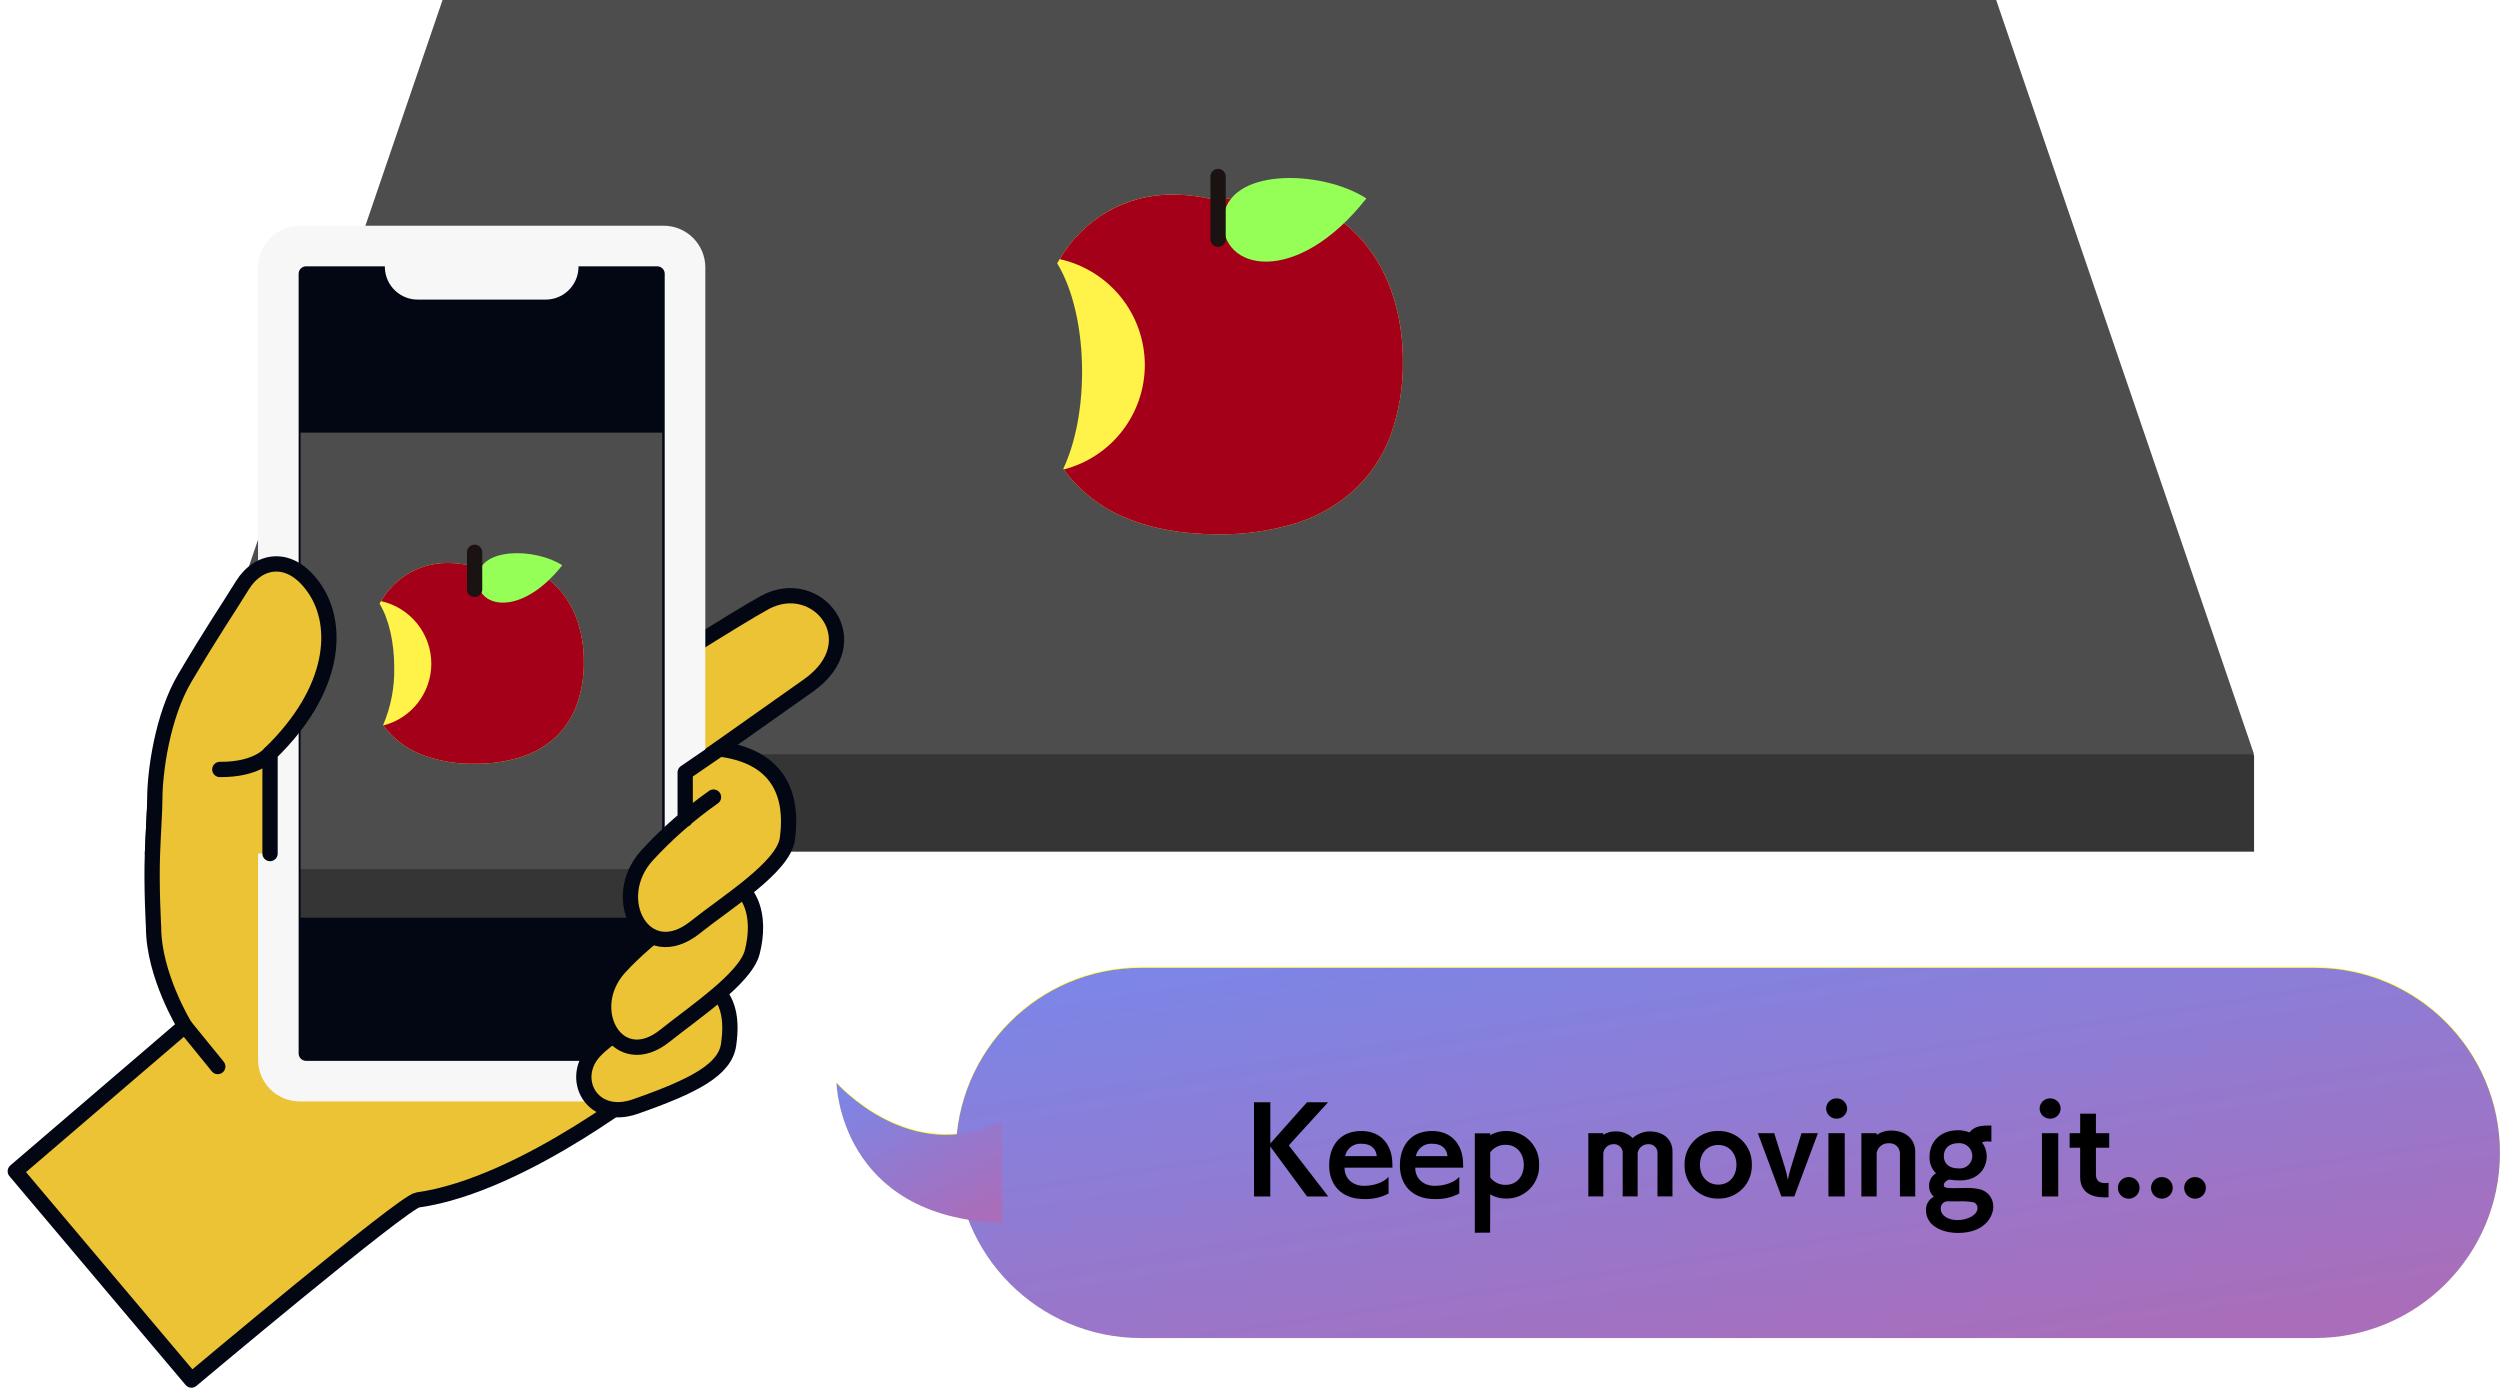
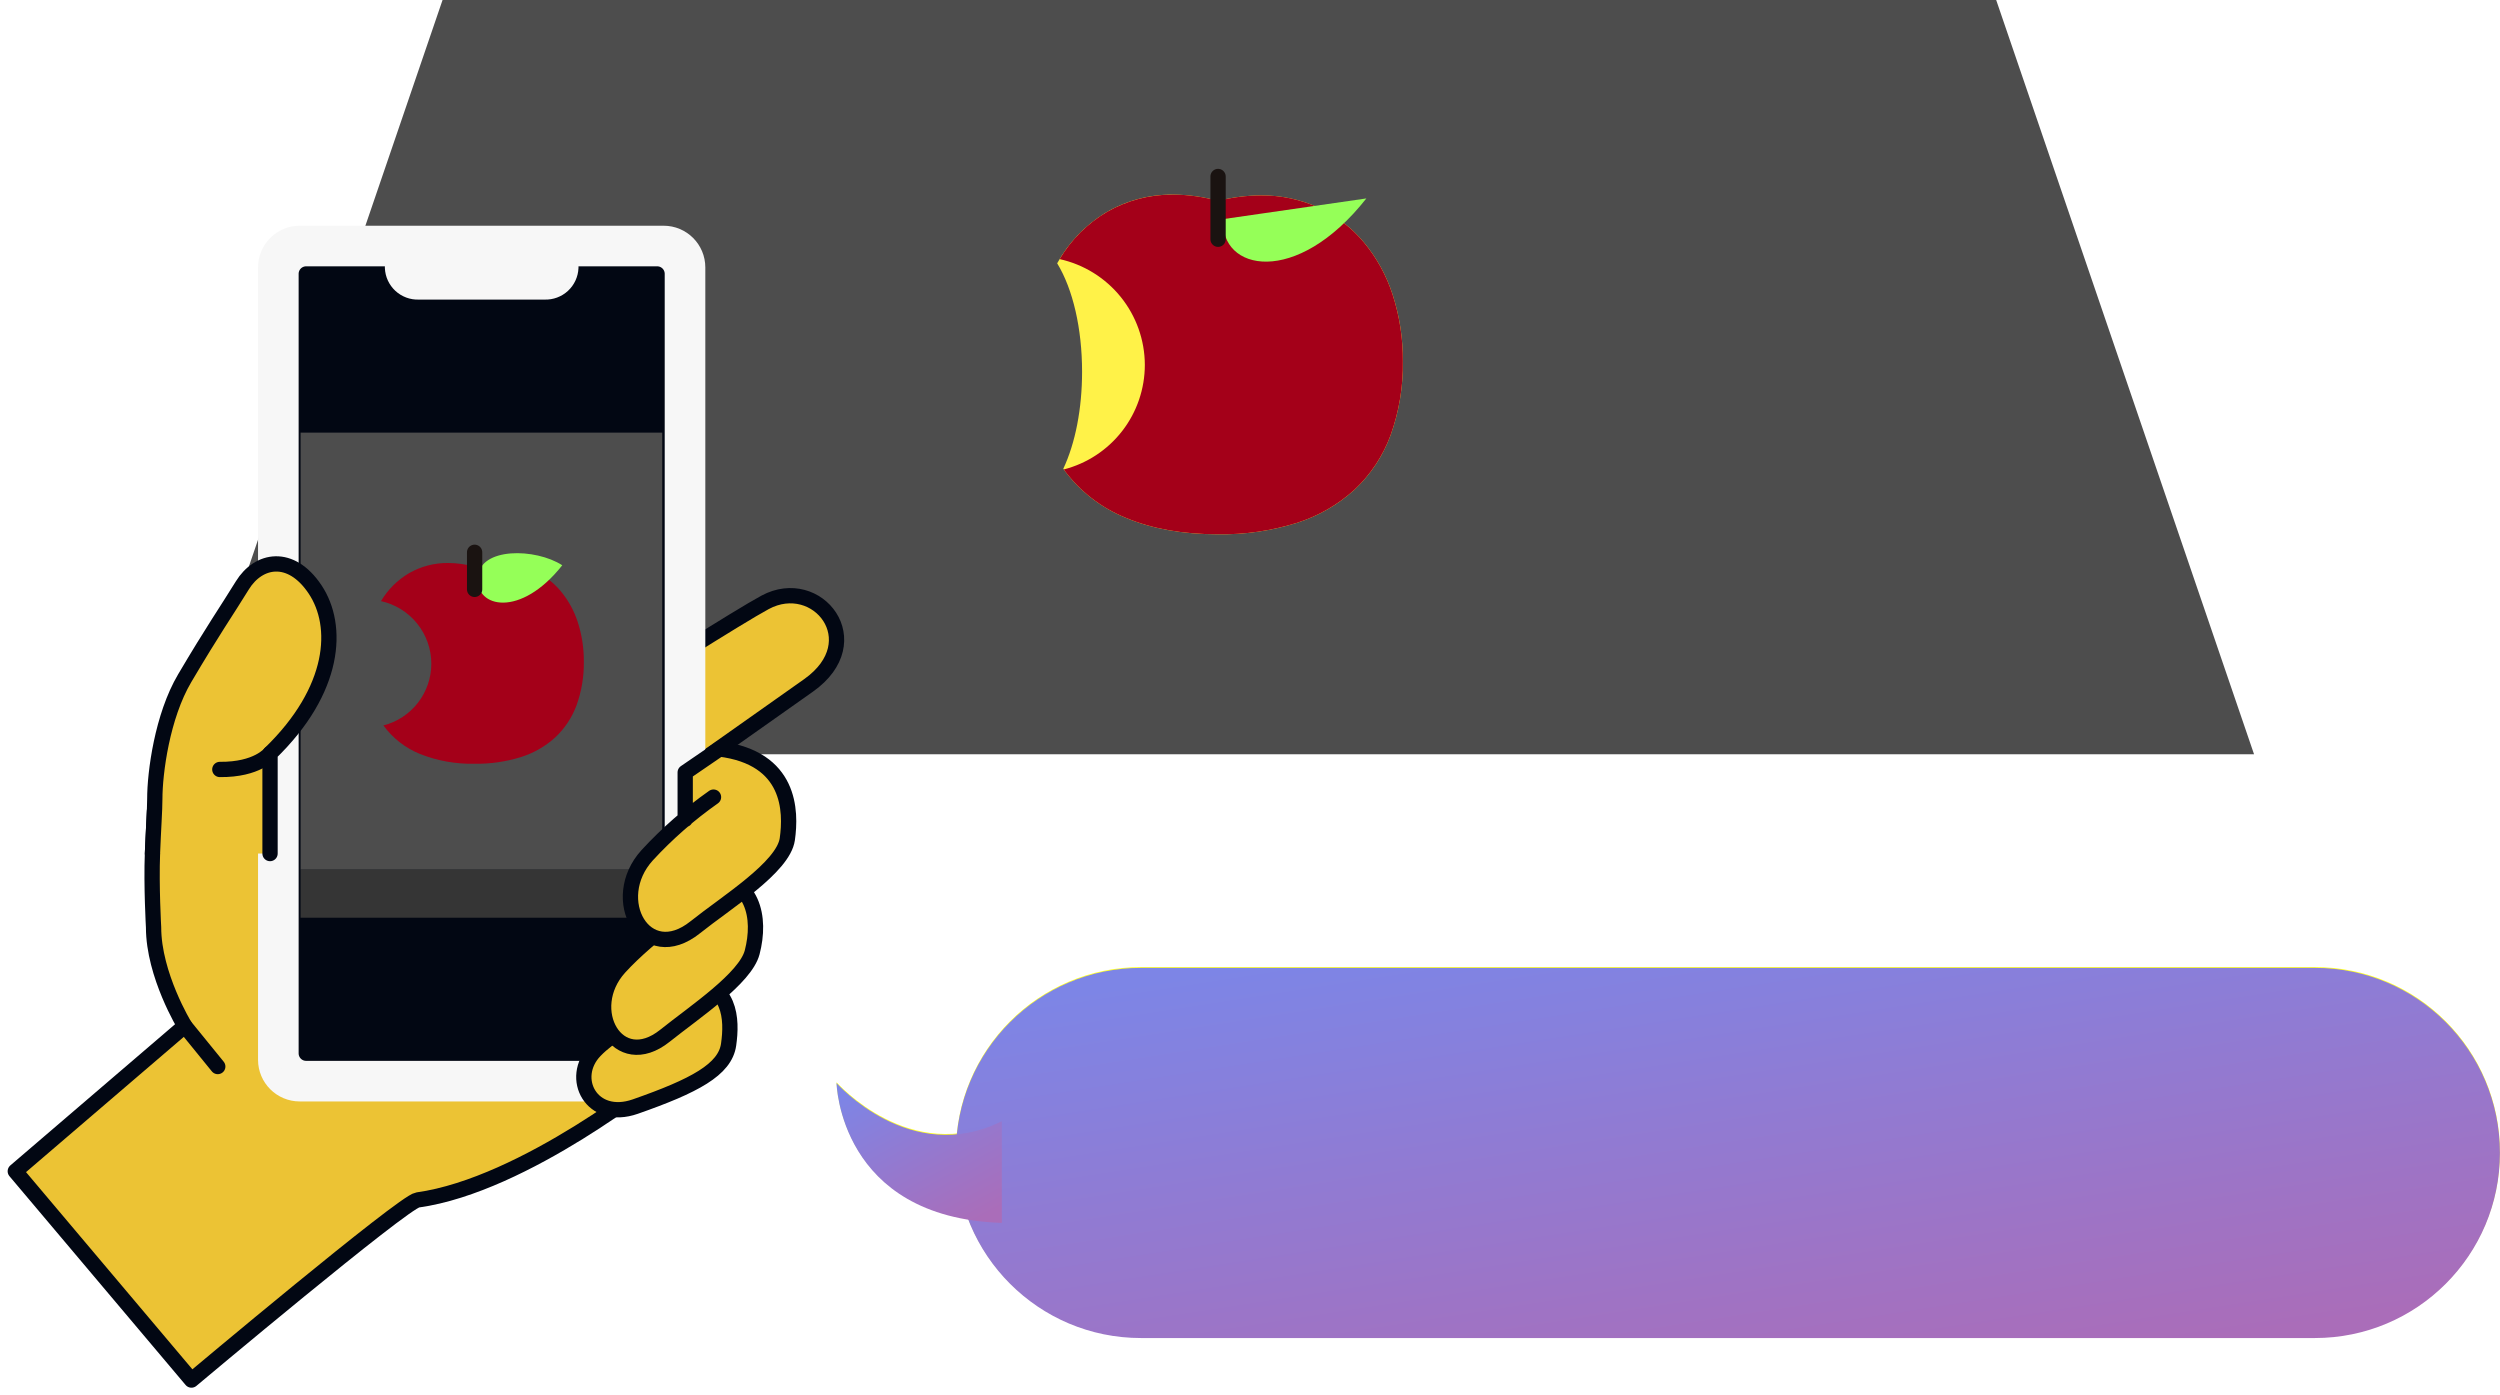
<svg xmlns="http://www.w3.org/2000/svg" width="301" height="168" viewBox="0 0 301 168" fill="none">
  <g clip-path="url(#clip0_21_8686)">
-     <path d="M271.389 102.544L22.237 102.544V90.9L34.685 81.632L256.667 81.632L271.389 90.9V102.544Z" fill="#353535" />
    <path d="M53.284 0H240.34L271.387 90.813H22.237L53.284 0Z" fill="#4D4D4D" />
    <path d="M23.051 166.159C23.051 166.159 48.581 144.713 50.282 144.475C63.228 142.673 79.407 129.549 79.407 129.549L82.499 92.999C82.499 92.999 91.219 86.871 97.362 82.513C104.833 77.211 98.387 69.147 92.121 72.522C85.854 75.896 45.105 102.29 45.105 102.29L18.599 97.625L18.357 102.756C18.206 106.687 18.49 111.652 18.49 111.652C18.49 117.391 22.248 123.526 22.248 123.526L1.841 141.018L23.051 166.159Z" fill="#ECC334" />
    <path d="M23.051 166.159C23.051 166.159 48.581 144.713 50.282 144.475C63.228 142.673 79.407 129.549 79.407 129.549L82.499 92.999C82.499 92.999 91.219 86.871 97.362 82.513C104.833 77.211 98.387 69.147 92.121 72.522C85.854 75.896 45.105 102.29 45.105 102.29L18.599 97.625L18.357 102.756C18.206 106.687 18.49 111.652 18.49 111.652C18.49 117.391 22.248 123.526 22.248 123.526L1.841 141.018L23.051 166.159Z" stroke="#020713" stroke-width="1.841" stroke-linecap="round" stroke-linejoin="round" />
    <path d="M22.248 123.527L26.219 128.411" stroke="#020713" stroke-width="1.841" stroke-linecap="round" stroke-linejoin="round" />
    <path d="M79.9 28.443H36.087C34.013 28.443 32.333 30.124 32.333 32.197V127.595C32.333 129.669 34.013 131.349 36.087 131.349H79.9C81.974 131.349 83.655 129.669 83.655 127.595V32.197C83.655 30.124 81.974 28.443 79.9 28.443Z" fill="#F7F7F7" />
    <path d="M79.9 28.443H36.087C34.013 28.443 32.333 30.124 32.333 32.197V127.595C32.333 129.669 34.013 131.349 36.087 131.349H79.9C81.974 131.349 83.655 129.669 83.655 127.595V32.197C83.655 30.124 81.974 28.443 79.9 28.443Z" stroke="#F7F7F7" stroke-width="2.531" stroke-linecap="round" stroke-linejoin="round" />
    <path d="M36.857 30.8H79.13C79.705 30.8 80.256 31.029 80.662 31.435C81.069 31.841 81.297 32.393 81.297 32.968V126.825C81.297 127.4 81.069 127.951 80.663 128.358C80.256 128.764 79.705 128.992 79.13 128.992H36.857C36.282 128.992 35.731 128.764 35.325 128.358C34.919 127.951 34.69 127.4 34.69 126.825V32.967C34.69 32.392 34.919 31.841 35.325 31.435C35.731 31.029 36.282 30.8 36.857 30.8Z" fill="#020713" />
    <path d="M36.857 30.8H79.13C79.705 30.8 80.256 31.029 80.662 31.435C81.069 31.841 81.297 32.393 81.297 32.968V126.825C81.297 127.4 81.069 127.951 80.663 128.358C80.256 128.764 79.705 128.992 79.13 128.992H36.857C36.282 128.992 35.731 128.764 35.325 128.358C34.919 127.951 34.69 127.4 34.69 126.825V32.967C34.69 32.392 34.919 31.841 35.325 31.435C35.731 31.029 36.282 30.8 36.857 30.8Z" stroke="#F7F7F7" stroke-width="2.531" stroke-linecap="round" stroke-linejoin="round" />
    <path d="M79.734 52.088H36.19V104.711H79.734V52.088Z" fill="#4D4D4D" />
    <path d="M79.734 104.71H36.19V110.493H79.734V104.71Z" fill="#353535" />
    <path d="M68.384 30.936V32.228C68.354 32.937 68.046 33.606 67.526 34.089C67.006 34.571 66.316 34.829 65.607 34.806H50.38C49.671 34.829 48.981 34.571 48.461 34.089C47.941 33.606 47.633 32.937 47.604 32.228V30.936" fill="#F7F7F7" />
    <path d="M68.384 30.936V32.228C68.354 32.937 68.046 33.606 67.526 34.089C67.006 34.571 66.316 34.829 65.607 34.806H50.38C49.671 34.829 48.981 34.571 48.461 34.089C47.941 33.606 47.633 32.937 47.604 32.228V30.936" stroke="#F7F7F7" stroke-width="2.531" stroke-linecap="round" stroke-linejoin="round" />
    <path d="M32.512 102.768V90.721C40.442 83.042 40.861 75.35 37.939 70.969C35.017 66.589 31.124 67.318 29.176 70.482C27.228 73.647 25.706 75.786 22.239 81.654C19.524 86.25 18.637 93.032 18.637 96.198C18.637 97.525 18.465 99.921 18.356 102.759" fill="#ECC334" />
    <path d="M32.512 102.768V90.721C40.442 83.042 40.861 75.35 37.939 70.969C35.017 66.589 31.124 67.318 29.176 70.482C27.228 73.647 25.706 75.786 22.239 81.654C19.524 86.25 18.637 93.032 18.637 96.198C18.637 97.525 18.465 99.921 18.356 102.759" stroke="#020713" stroke-width="1.841" stroke-linecap="round" stroke-linejoin="round" />
    <path d="M32.512 90.721C32.512 90.721 30.993 92.688 26.467 92.643" stroke="#020713" stroke-width="1.841" stroke-linecap="round" stroke-linejoin="round" />
    <path d="M82.269 120.608C82.269 120.608 75.15 122.878 71.652 126.49C68.46 129.788 71.222 135.079 76.494 133.231C83.619 130.735 87.295 128.784 87.724 125.771C88.152 122.758 88.078 118.384 82.569 117.766L80.257 119.317V122.354" fill="#ECC334" />
    <path d="M82.269 120.608C82.269 120.608 75.15 122.878 71.652 126.49C68.46 129.788 71.222 135.079 76.494 133.231C83.619 130.735 87.295 128.784 87.724 125.771C88.152 122.758 88.078 118.384 82.569 117.766L80.257 119.317V122.354" stroke="#020713" stroke-width="1.841" stroke-linecap="round" stroke-linejoin="round" />
    <path d="M84.629 108.117C84.629 108.117 78.175 112.538 74.587 116.485C70.022 121.507 74.356 129.267 80.063 124.701C83.628 121.848 89.75 117.784 90.562 114.659C91.642 110.501 90.792 105.758 84.947 105.102L82.496 106.746V109.968" fill="#ECC334" />
    <path d="M84.629 108.117C84.629 108.117 78.175 112.538 74.587 116.485C70.022 121.507 74.356 129.267 80.063 124.701C83.628 121.848 89.75 117.784 90.562 114.659C91.642 110.501 90.792 105.758 84.947 105.102L82.496 106.746V109.968" stroke="#020713" stroke-width="1.841" stroke-linecap="round" stroke-linejoin="round" />
    <path d="M85.906 95.972C83.003 98.014 80.325 100.361 77.919 102.971C73.099 108.274 77.678 116.469 83.703 111.648C87.468 108.637 94.309 104.417 94.791 101.043C95.272 97.669 95.217 91.251 86.624 90.177L82.498 93V98.66" fill="#ECC334" />
    <path d="M85.906 95.972C83.003 98.014 80.325 100.361 77.919 102.971C73.099 108.274 77.678 116.469 83.703 111.648C87.468 108.637 94.309 104.417 94.791 101.043C95.272 97.669 95.217 91.251 86.624 90.177L82.498 93V98.66" stroke="#020713" stroke-width="1.841" stroke-linecap="round" stroke-linejoin="round" />
-     <path d="M57.143 91.957C54.886 92.006 52.642 91.603 50.544 90.77C48.776 90.048 47.246 88.844 46.129 87.295C47.06 85.115 47.516 82.762 47.466 80.392C47.466 77.335 46.821 74.522 45.694 72.675C46.502 71.21 47.676 69.979 49.1 69.101C50.565 68.221 52.245 67.765 53.954 67.784C55.032 67.792 56.105 67.942 57.143 68.232C58.138 67.979 59.16 67.847 60.187 67.842C61.613 67.829 63.024 68.13 64.321 68.722C65.551 69.296 66.639 70.132 67.509 71.173C68.426 72.276 69.124 73.544 69.564 74.909C70.058 76.439 70.304 78.038 70.291 79.645C70.32 81.442 70.022 83.23 69.412 84.921C68.869 86.389 67.992 87.711 66.851 88.782C65.663 89.862 64.254 90.67 62.723 91.151C60.917 91.712 59.034 91.984 57.143 91.957Z" fill="#FFF248" />
    <path d="M57.145 91.957C54.898 92.006 52.664 91.607 50.574 90.782C48.812 90.069 47.285 88.879 46.163 87.344C47.816 86.919 49.279 85.956 50.324 84.606C51.368 83.257 51.934 81.599 51.932 79.893C51.925 78.138 51.322 76.437 50.22 75.071C49.118 73.704 47.584 72.754 45.87 72.375C46.693 70.99 47.851 69.835 49.239 69.016C50.672 68.192 52.3 67.766 53.954 67.784C55.033 67.791 56.106 67.942 57.145 68.232C58.14 67.979 59.161 67.847 60.188 67.842C61.614 67.829 63.025 68.13 64.322 68.722C65.552 69.296 66.641 70.132 67.511 71.173C68.429 72.276 69.126 73.544 69.566 74.909C70.06 76.439 70.306 78.038 70.293 79.645C70.322 81.442 70.024 83.23 69.414 84.921C68.871 86.389 67.994 87.711 66.853 88.782C65.665 89.862 64.256 90.67 62.725 91.151C60.919 91.712 59.036 91.984 57.145 91.957Z" fill="#A40019" />
    <path d="M57.514 69.528C57.257 73.219 62.699 74.401 67.695 68.058C64.493 65.986 57.771 65.837 57.514 69.528Z" fill="#95FF58" />
    <path d="M57.143 66.495V70.961" stroke="#1A1311" stroke-width="1.841" stroke-linecap="round" />
    <path d="M278.708 116.436H137.371C125.065 116.436 115.089 126.412 115.089 138.719V138.719C115.089 151.025 125.065 161.001 137.371 161.001H278.708C291.014 161.001 300.99 151.025 300.99 138.719V138.719C300.99 126.412 291.014 116.436 278.708 116.436Z" fill="#FFFF25" />
    <path d="M160.847 143.651V141.983H156.843V138.577H160.153V136.896H153.306C153.645 136.219 153.948 135.524 154.214 134.815H161.047V133.106H154.776C154.936 132.572 155.056 132.052 155.163 131.571L153.334 131.344C153.214 131.932 153.067 132.519 152.894 133.106H148.902V134.815H152.278C151.413 136.941 150.049 138.827 148.301 140.315L149.621 141.783C150.678 140.848 151.599 139.77 152.357 138.58H155.04V141.983H150.263V143.651H160.847ZM173.473 143.945V137.018H166.746C167.177 136.4 167.565 135.754 167.907 135.083H174.367V133.348H168.655C168.852 132.823 169.021 132.289 169.161 131.746L167.359 131.373C167.186 132.042 166.976 132.701 166.732 133.348H162.248V135.083H165.919C164.906 136.825 163.457 138.274 161.714 139.287L162.622 141.049C163.448 140.505 164.217 139.879 164.918 139.18V143.945H166.759V143.104H171.62V143.945L173.473 143.945ZM171.62 141.423H166.759V138.713H171.62V141.423ZM178.411 143.318C178.176 142.091 178.068 140.843 178.089 139.594C178.107 137.144 178.348 134.7 178.81 132.293L176.848 132.067C176.45 134.588 176.232 137.135 176.196 139.688C176.188 140.956 176.277 142.223 176.462 143.478L178.411 143.318ZM187.34 140.675C186.212 140.919 185.063 141.049 183.909 141.062C182.253 141.062 181.374 140.715 181.374 140.075C181.394 139.782 181.512 139.505 181.707 139.287L180.026 138.873C179.752 139.275 179.599 139.748 179.585 140.234C179.585 141.516 180.773 142.463 182.068 142.703C182.813 142.828 183.567 142.886 184.323 142.877C185.329 142.88 186.334 142.8 187.327 142.639L187.34 140.675ZM186.779 133.348C185.758 133.201 184.728 133.13 183.696 133.134C182.497 133.137 181.298 133.204 180.106 133.335L180.119 135.123C181.201 134.951 182.295 134.871 183.389 134.883C184.513 134.866 185.635 134.96 186.739 135.163L186.779 133.348ZM191.704 143.933C193.003 143.769 194.229 143.24 195.241 142.408C195.55 142.463 195.862 142.489 196.176 142.488C199.351 142.488 201.034 140.22 201.034 137.524C201.084 136.39 200.685 135.283 199.922 134.443C199.16 133.603 198.096 133.098 196.963 133.039L196.923 131.704L195.068 131.744L195.148 133.171C194.236 133.394 193.388 133.827 192.674 134.437C191.96 135.046 191.4 135.815 191.037 136.681C191.077 135.587 191.251 134.039 191.437 132.677L189.542 132.597C189.435 133.932 189.302 135.961 189.302 138.083C189.302 139.19 189.342 140.312 189.435 141.393L191.037 141.233C191.025 140.459 191.156 139.689 191.424 138.964C192.212 136.788 193.546 135.186 195.201 134.679C195.215 135.347 195.228 136.001 195.228 136.588C195.228 138.376 195.136 139.444 194.521 140.405C193.851 140.038 193.312 139.475 192.975 138.79L191.931 140.153C192.289 140.72 192.751 141.214 193.293 141.608C192.469 142.072 191.553 142.345 190.61 142.408L191.704 143.933ZM197.016 134.564C197.55 134.671 199.218 135.191 199.218 137.54C199.218 139.155 198.177 140.81 196.415 140.81C196.909 139.809 197.056 138.848 197.056 136.659C197.056 136.015 197.043 135.31 197.016 134.562L197.016 134.564ZM205.263 143.345C209.707 143.224 212.683 141.983 212.683 138.9C212.683 136.364 210.843 135.55 208.599 135.55C207.185 135.55 205.823 135.79 202.662 136.364L203.183 138.033C206.733 137.245 207.36 137.112 208.43 137.112C209.564 137.112 210.899 137.434 210.899 138.834C210.899 140.515 209.242 141.69 204.519 141.703L205.263 143.345ZM225.712 142.45C223.776 140.942 220.093 138.86 218.745 137.912C218.504 137.739 218.384 137.605 218.384 137.459C218.384 137.125 219.252 136.604 221.254 135.443C222.615 134.656 224.163 133.786 225.378 132.988L223.83 131.466C222.683 132.357 221.489 133.186 220.253 133.948C218.918 134.803 217.65 135.563 216.93 136.112C216.72 136.257 216.549 136.45 216.431 136.676C216.312 136.901 216.25 137.152 216.249 137.406C216.257 137.687 216.33 137.961 216.462 138.209C216.594 138.456 216.781 138.67 217.01 138.833C218.436 139.914 222.121 142.143 223.963 143.891L225.712 142.45ZM231.718 143.865C238.831 143.743 239.259 139.141 239.259 137.085C239.259 134.789 238.685 132.08 235.895 132.08C234.641 132.08 233.079 132.721 231.983 135.55C232.106 134.322 232.315 133.105 232.611 131.906L230.715 131.814C230.388 133.948 230.205 136.102 230.168 138.261C230.168 138.861 230.181 139.449 230.235 139.983L231.997 140.129C232.063 137.593 234.065 133.67 235.774 133.67C236.962 133.67 237.335 135.271 237.335 136.98C237.335 141.144 234.519 142.105 230.662 142.105L231.718 143.865ZM253.633 137.672C253.633 137.331 253.499 137.004 253.259 136.761C253.019 136.519 252.693 136.381 252.352 136.378C252.01 136.381 251.684 136.519 251.444 136.761C251.204 137.004 251.07 137.331 251.07 137.672C251.076 138.009 251.213 138.33 251.452 138.567C251.692 138.804 252.015 138.938 252.352 138.94C252.689 138.938 253.011 138.804 253.251 138.567C253.49 138.33 253.628 138.009 253.633 137.672ZM249.175 137.672C249.175 137.331 249.04 137.004 248.8 136.762C248.56 136.52 248.235 136.383 247.894 136.379C247.553 136.383 247.227 136.52 246.987 136.763C246.747 137.005 246.612 137.333 246.613 137.674C246.618 138.011 246.755 138.332 246.995 138.569C247.234 138.806 247.557 138.94 247.894 138.942C248.231 138.94 248.554 138.806 248.794 138.569C249.033 138.331 249.17 138.009 249.175 137.672ZM244.717 137.672C244.718 137.331 244.583 137.004 244.343 136.761C244.103 136.519 243.777 136.381 243.436 136.378C243.095 136.381 242.769 136.519 242.529 136.761C242.289 137.004 242.154 137.331 242.155 137.672C242.16 138.009 242.297 138.33 242.537 138.567C242.776 138.804 243.099 138.938 243.436 138.94C243.773 138.938 244.096 138.804 244.335 138.567C244.575 138.33 244.712 138.009 244.717 137.672Z" fill="black" />
    <path d="M120.62 134.893V147.139C101.033 146.517 100.719 130.3 100.719 130.3C100.719 130.3 109.598 140.402 120.62 134.893Z" fill="#FFFF25" />
    <path d="M278.708 116.534H137.371C125.065 116.534 115.089 126.51 115.089 138.817V138.817C115.089 151.123 125.065 161.1 137.371 161.1H278.708C291.014 161.1 300.99 151.123 300.99 138.817V138.817C300.99 126.51 291.014 116.534 278.708 116.534Z" fill="url(#paint0_linear_21_8686)" />
    <path d="M120.62 134.991V147.237C101.033 146.615 100.719 130.398 100.719 130.398C100.719 130.398 109.598 140.5 120.62 134.991Z" fill="url(#paint1_linear_21_8686)" />
-     <path d="M159.924 144.057L155.172 137.904L159.899 132.713H157.363L152.945 137.678V132.713H150.981V144.057H152.943V138.038L157.374 144.057H159.924ZM167.184 141.693C166.57 142.4 165.343 142.774 164.221 142.774C162.686 142.774 161.886 141.706 161.886 140.679V140.588H167.651L167.638 140.041C167.611 138.026 166.437 136.171 163.901 136.171C161.218 136.171 160.03 138.106 160.03 140.322C160.03 142.631 161.485 144.366 164.208 144.366C165.242 144.41 166.269 144.179 167.184 143.697V141.693ZM161.952 139.199C162.04 138.756 162.286 138.359 162.645 138.084C163.003 137.809 163.45 137.674 163.901 137.704C165.222 137.704 165.703 138.452 165.756 139.199H161.952ZM175.699 141.693C175.086 142.4 173.859 142.774 172.737 142.774C171.202 142.774 170.401 141.706 170.401 140.679V140.588H176.167L176.153 140.041C176.127 138.026 174.952 136.171 172.416 136.171C169.734 136.171 168.546 138.106 168.546 140.322C168.546 142.631 170 144.366 172.723 144.366C173.757 144.41 174.784 144.179 175.699 143.697V141.693ZM170.468 139.199C170.555 138.755 170.801 138.359 171.16 138.083C171.519 137.808 171.966 137.673 172.418 137.704C173.739 137.704 174.219 138.452 174.273 139.199H170.468ZM179.41 148.408L179.423 143.804C179.997 144.142 180.652 144.317 181.318 144.31C181.852 144.321 182.383 144.223 182.877 144.021C183.372 143.82 183.82 143.519 184.194 143.137C184.568 142.756 184.86 142.302 185.051 141.804C185.243 141.305 185.331 140.773 185.309 140.239C185.328 139.706 185.238 139.175 185.046 138.678C184.853 138.181 184.561 137.728 184.187 137.348C183.814 136.967 183.367 136.666 182.874 136.464C182.381 136.262 181.852 136.162 181.318 136.17C180.653 136.165 179.998 136.34 179.423 136.677V136.45H177.568V148.422L179.41 148.408ZM179.423 138.743C179.64 138.448 179.926 138.21 180.257 138.052C180.588 137.893 180.952 137.819 181.318 137.836C182.6 137.836 183.467 138.877 183.467 140.252C183.467 141.626 182.613 142.654 181.318 142.654C180.955 142.671 180.593 142.6 180.263 142.446C179.933 142.293 179.645 142.062 179.423 141.773V138.743ZM201.366 144.044V138.598C201.366 137.464 200.565 136.223 198.617 136.223C197.861 136.232 197.135 136.516 196.575 137.024C196.292 136.747 195.955 136.534 195.585 136.396C195.215 136.258 194.82 136.199 194.426 136.223C193.933 136.223 193.45 136.367 193.038 136.637V136.437H191.235V144.044H193.036V138.825C193.077 138.534 193.221 138.267 193.441 138.071C193.661 137.876 193.943 137.765 194.237 137.758C194.375 137.745 194.514 137.76 194.646 137.801C194.778 137.843 194.901 137.91 195.006 138C195.112 138.089 195.199 138.199 195.261 138.322C195.324 138.446 195.362 138.58 195.372 138.719V144.044H197.173V138.812C197.225 138.517 197.379 138.249 197.608 138.056C197.838 137.863 198.128 137.757 198.428 137.758C198.566 137.746 198.704 137.761 198.836 137.803C198.967 137.845 199.089 137.913 199.195 138.002C199.3 138.092 199.387 138.201 199.45 138.324C199.513 138.447 199.551 138.581 199.562 138.719V144.044H201.366ZM206.878 144.311C207.415 144.324 207.949 144.227 208.447 144.027C208.946 143.827 209.398 143.527 209.776 143.146C210.155 142.765 210.452 142.311 210.649 141.811C210.846 141.311 210.939 140.777 210.922 140.24C210.938 139.704 210.844 139.17 210.646 138.67C210.449 138.171 210.152 137.718 209.774 137.337C209.396 136.956 208.944 136.656 208.446 136.456C207.948 136.255 207.415 136.157 206.878 136.169C206.341 136.156 205.806 136.252 205.307 136.452C204.808 136.652 204.354 136.952 203.975 137.333C203.595 137.714 203.297 138.168 203.099 138.668C202.9 139.168 202.806 139.703 202.821 140.24C202.805 140.778 202.898 141.313 203.096 141.814C203.294 142.314 203.592 142.768 203.972 143.15C204.352 143.531 204.805 143.83 205.305 144.03C205.804 144.23 206.339 144.325 206.877 144.311H206.878ZM206.878 142.629C205.557 142.629 204.676 141.628 204.676 140.24C204.676 138.865 205.557 137.851 206.878 137.851C208.186 137.851 209.067 138.864 209.067 140.24C209.066 141.628 208.199 142.629 206.877 142.629H206.878ZM216.034 144.056L218.877 136.435H216.902L215.619 140.6C215.469 141.078 215.349 141.563 215.259 142.055C215.176 141.563 215.06 141.077 214.912 140.6C214.82 140.307 213.617 136.436 213.617 136.436H211.642L214.483 144.057L216.034 144.056ZM222.107 144.056V136.436H220.143V144.057L222.107 144.056ZM222.4 133.485C222.399 133.32 222.365 133.157 222.301 133.006C222.236 132.854 222.142 132.716 222.024 132.601C221.907 132.485 221.767 132.394 221.614 132.333C221.461 132.271 221.297 132.241 221.132 132.243C220.967 132.239 220.803 132.269 220.649 132.33C220.495 132.391 220.355 132.482 220.237 132.598C220.119 132.713 220.025 132.851 219.961 133.004C219.897 133.156 219.864 133.32 219.865 133.485C219.874 133.813 220.013 134.123 220.25 134.348C220.488 134.573 220.805 134.695 221.132 134.687C221.459 134.692 221.774 134.57 222.011 134.345C222.247 134.121 222.387 133.813 222.399 133.487L222.4 133.485ZM230.594 144.057V138.665C230.594 137.437 229.753 136.116 227.631 136.116C227.03 136.119 226.443 136.305 225.95 136.65V136.436H224.109V144.057H225.95V138.799C226.013 138.459 226.198 138.154 226.472 137.942C226.745 137.731 227.086 137.627 227.431 137.651C227.598 137.637 227.766 137.658 227.925 137.712C228.083 137.765 228.229 137.851 228.353 137.964C228.477 138.077 228.576 138.214 228.645 138.367C228.714 138.519 228.75 138.685 228.752 138.852V144.057H230.594ZM236.053 142.122C237.935 142.122 239.203 140.879 239.203 139.199C239.194 138.602 238.998 138.022 238.642 137.542C238.883 137.444 239.145 137.407 239.403 137.435C239.523 137.435 239.643 137.449 239.763 137.449V135.516H239.416C238.269 135.516 237.615 135.716 237.134 136.344C236.704 136.176 236.248 136.086 235.786 136.077C233.491 136.077 232.316 137.585 232.316 139.253C232.297 139.624 232.356 139.995 232.49 140.343C232.623 140.69 232.828 141.005 233.09 141.268C232.83 141.423 232.616 141.644 232.47 141.909C232.325 142.175 232.253 142.474 232.262 142.776C232.256 143.023 232.305 143.269 232.404 143.495C232.504 143.721 232.651 143.923 232.837 144.086C232.541 144.236 232.294 144.467 232.126 144.753C231.958 145.038 231.876 145.366 231.889 145.697C231.889 147.566 233.798 148.446 235.746 148.446C238.896 148.446 239.99 146.538 239.99 145.283C240 144.769 239.822 144.27 239.491 143.877C239.159 143.484 238.697 143.225 238.189 143.148C237.714 143.058 237.23 143.017 236.747 143.028C236.227 143.028 235.693 143.054 235.212 143.054C234.118 143.054 234.038 142.934 234.038 142.667C234.038 142.345 234.492 142.027 234.718 142.027H234.772C235.172 142.101 235.579 142.132 235.986 142.119L236.053 142.122ZM237.468 139.172C237.469 139.381 237.426 139.588 237.343 139.78C237.26 139.971 237.138 140.143 236.984 140.285C236.831 140.427 236.65 140.535 236.452 140.603C236.255 140.672 236.045 140.698 235.837 140.681C234.649 140.681 234.035 140.082 234.035 139.212C234.035 138.292 234.636 137.638 235.784 137.638C235.998 137.619 236.212 137.645 236.415 137.714C236.618 137.782 236.804 137.892 236.962 138.036C237.12 138.181 237.247 138.356 237.334 138.551C237.421 138.747 237.467 138.958 237.468 139.172ZM234.438 144.631C234.585 144.645 234.745 144.645 235.759 144.645C236.398 144.609 237.039 144.649 237.668 144.765C237.798 144.824 237.907 144.92 237.983 145.041C238.059 145.162 238.098 145.303 238.095 145.445C238.095 146.259 236.947 146.9 235.666 146.9C234.558 146.9 233.664 146.353 233.664 145.525C233.65 145.305 233.723 145.087 233.868 144.92C234.013 144.752 234.218 144.649 234.438 144.631ZM247.812 144.057V136.436H245.85V144.057H247.812ZM248.105 133.487C248.104 133.322 248.07 133.159 248.005 133.007C247.941 132.855 247.847 132.718 247.729 132.602C247.611 132.487 247.472 132.396 247.319 132.334C247.166 132.273 247.002 132.242 246.837 132.244C246.672 132.241 246.508 132.27 246.354 132.331C246.2 132.392 246.06 132.483 245.942 132.599C245.824 132.715 245.73 132.853 245.666 133.005C245.602 133.158 245.569 133.321 245.569 133.487C245.579 133.814 245.717 134.124 245.955 134.349C246.193 134.574 246.51 134.696 246.837 134.688C247.164 134.694 247.48 134.572 247.717 134.347C247.954 134.122 248.094 133.813 248.105 133.487ZM253.871 142.415C253.737 142.428 253.591 142.442 253.444 142.442C252.897 142.442 252.349 142.255 252.349 141.414V138.184H253.951V136.435H252.349V134.088H250.454V136.435H249.184V138.184H250.452V141.721C250.452 143.576 251.84 144.164 253.375 144.164C253.535 144.164 253.708 144.164 253.869 144.15L253.871 142.415ZM257.608 143.013C257.607 142.842 257.573 142.673 257.507 142.516C257.441 142.358 257.344 142.215 257.223 142.094C257.101 141.974 256.957 141.879 256.799 141.815C256.641 141.75 256.471 141.718 256.3 141.719C256.129 141.718 255.959 141.75 255.8 141.815C255.642 141.88 255.498 141.975 255.376 142.095C255.255 142.216 255.158 142.359 255.092 142.517C255.026 142.675 254.992 142.845 254.992 143.016C254.993 143.363 255.131 143.695 255.376 143.94C255.621 144.186 255.953 144.324 256.3 144.324C256.646 144.323 256.978 144.185 257.223 143.94C257.468 143.695 257.606 143.363 257.606 143.016L257.608 143.013ZM261.599 143.013C261.598 142.842 261.564 142.673 261.498 142.516C261.432 142.358 261.335 142.215 261.213 142.094C261.092 141.974 260.948 141.879 260.79 141.815C260.631 141.75 260.462 141.718 260.291 141.719C260.12 141.718 259.95 141.75 259.792 141.815C259.633 141.879 259.489 141.974 259.368 142.094C259.246 142.215 259.15 142.358 259.084 142.516C259.018 142.673 258.983 142.842 258.983 143.013C258.983 143.36 259.121 143.692 259.366 143.938C259.612 144.183 259.944 144.321 260.291 144.321C260.637 144.321 260.969 144.183 261.214 143.939C261.459 143.694 261.597 143.362 261.599 143.016V143.013ZM265.589 143.013C265.588 142.843 265.554 142.673 265.487 142.516C265.421 142.358 265.324 142.216 265.203 142.096C265.081 141.976 264.937 141.881 264.778 141.817C264.62 141.752 264.45 141.72 264.279 141.722C264.108 141.72 263.939 141.753 263.781 141.817C263.622 141.882 263.478 141.977 263.357 142.097C263.235 142.218 263.138 142.361 263.072 142.518C263.006 142.676 262.972 142.845 262.971 143.016C262.972 143.363 263.11 143.695 263.355 143.94C263.6 144.186 263.933 144.324 264.279 144.324C264.626 144.324 264.959 144.186 265.205 143.941C265.45 143.696 265.589 143.363 265.589 143.016V143.013Z" fill="black" />
    <path d="M146.655 64.33C142.387 64.33 138.63 63.654 135.49 62.321C132.498 61.099 129.91 59.062 128.02 56.441C129.479 53.337 130.282 49.188 130.282 44.758C130.282 39.584 129.19 34.827 127.283 31.701C128.65 29.224 130.634 27.142 133.043 25.657C135.522 24.167 138.367 23.396 141.259 23.43C143.083 23.442 144.898 23.697 146.655 24.187C148.339 23.758 150.069 23.537 151.806 23.527C154.219 23.506 156.607 24.014 158.802 25.017C160.883 25.987 162.726 27.402 164.199 29.163C165.751 31.029 166.931 33.175 167.675 35.485C168.511 38.072 168.926 40.777 168.904 43.496C168.952 46.538 168.448 49.563 167.415 52.424C166.497 54.909 165.015 57.146 163.084 58.959C161.073 60.786 158.69 62.153 156.098 62.967C153.042 63.916 149.855 64.376 146.655 64.33Z" fill="#FFF248" />
    <path d="M146.655 64.33C142.408 64.33 138.669 63.661 135.539 62.342C132.558 61.135 129.974 59.12 128.077 56.523C130.872 55.803 133.348 54.174 135.115 51.892C136.883 49.61 137.84 46.804 137.838 43.918C137.827 40.948 136.805 38.07 134.941 35.758C133.076 33.446 130.48 31.838 127.58 31.197C128.973 28.855 130.933 26.901 133.28 25.515C135.706 24.119 138.461 23.399 141.259 23.43C143.083 23.442 144.898 23.697 146.655 24.187C148.339 23.758 150.069 23.537 151.806 23.527C154.219 23.505 156.607 24.014 158.802 25.017C160.883 25.986 162.726 27.402 164.199 29.163C165.751 31.029 166.931 33.175 167.675 35.485C168.511 38.072 168.926 40.777 168.904 43.496C168.953 46.537 168.449 49.562 167.417 52.424C166.498 54.909 165.015 57.146 163.083 58.959C161.073 60.786 158.689 62.154 156.098 62.968C153.042 63.917 149.855 64.376 146.655 64.33Z" fill="#A40019" />
-     <path d="M147.282 26.38C146.847 32.622 156.059 34.624 164.51 23.891C159.09 20.387 147.716 20.136 147.282 26.38Z" fill="#95FF58" />
+     <path d="M147.282 26.38C146.847 32.622 156.059 34.624 164.51 23.891Z" fill="#95FF58" />
    <path d="M146.655 21.248V28.805" stroke="#1A1311" stroke-width="1.841" stroke-linecap="round" />
  </g>
  <defs>
    <linearGradient id="paint0_linear_21_8686" x1="55.041" y1="130.929" x2="64.594" y2="192.614" gradientUnits="userSpaceOnUse">
      <stop stop-color="#7D85E6" />
      <stop offset="1" stop-color="#AA6DB9" />
    </linearGradient>
    <linearGradient id="paint1_linear_21_8686" x1="94.291" y1="135.838" x2="104.335" y2="154.213" gradientUnits="userSpaceOnUse">
      <stop stop-color="#7D85E6" />
      <stop offset="1" stop-color="#AA6DB9" />
    </linearGradient>
    <clipPath id="clip0_21_8686">
      <rect width="300.99" height="168" fill="white" />
    </clipPath>
  </defs>
</svg>